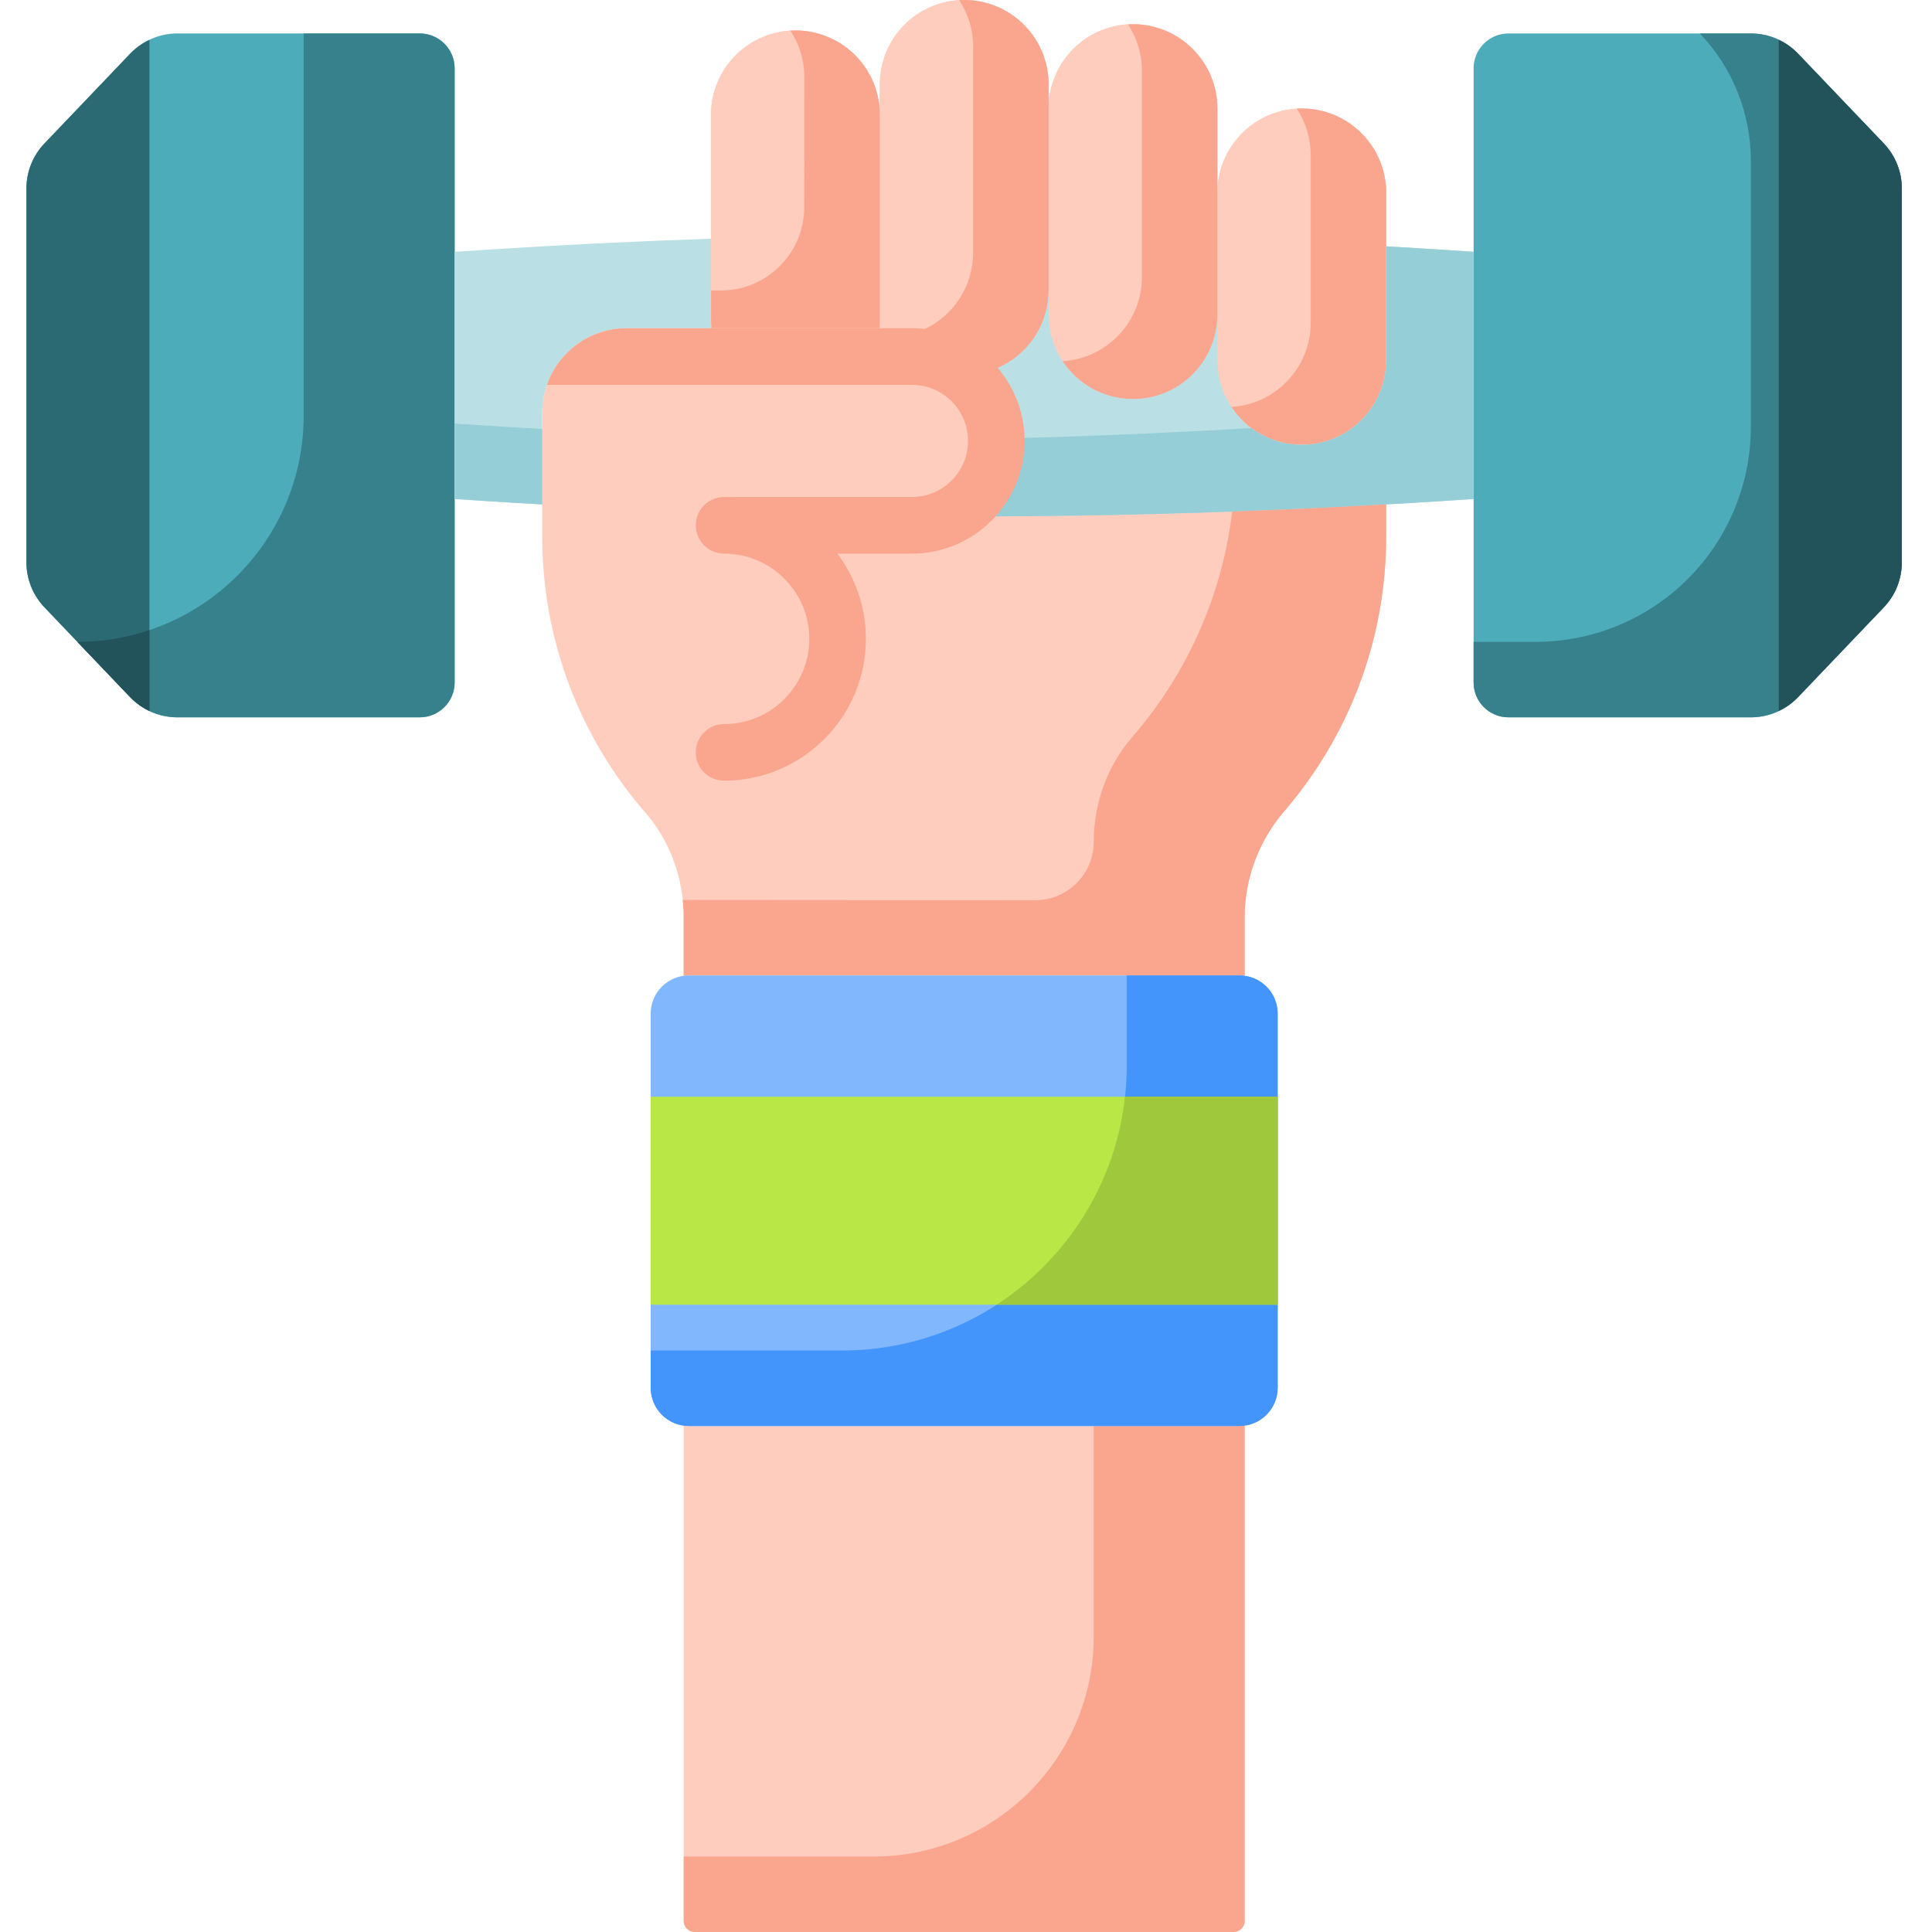
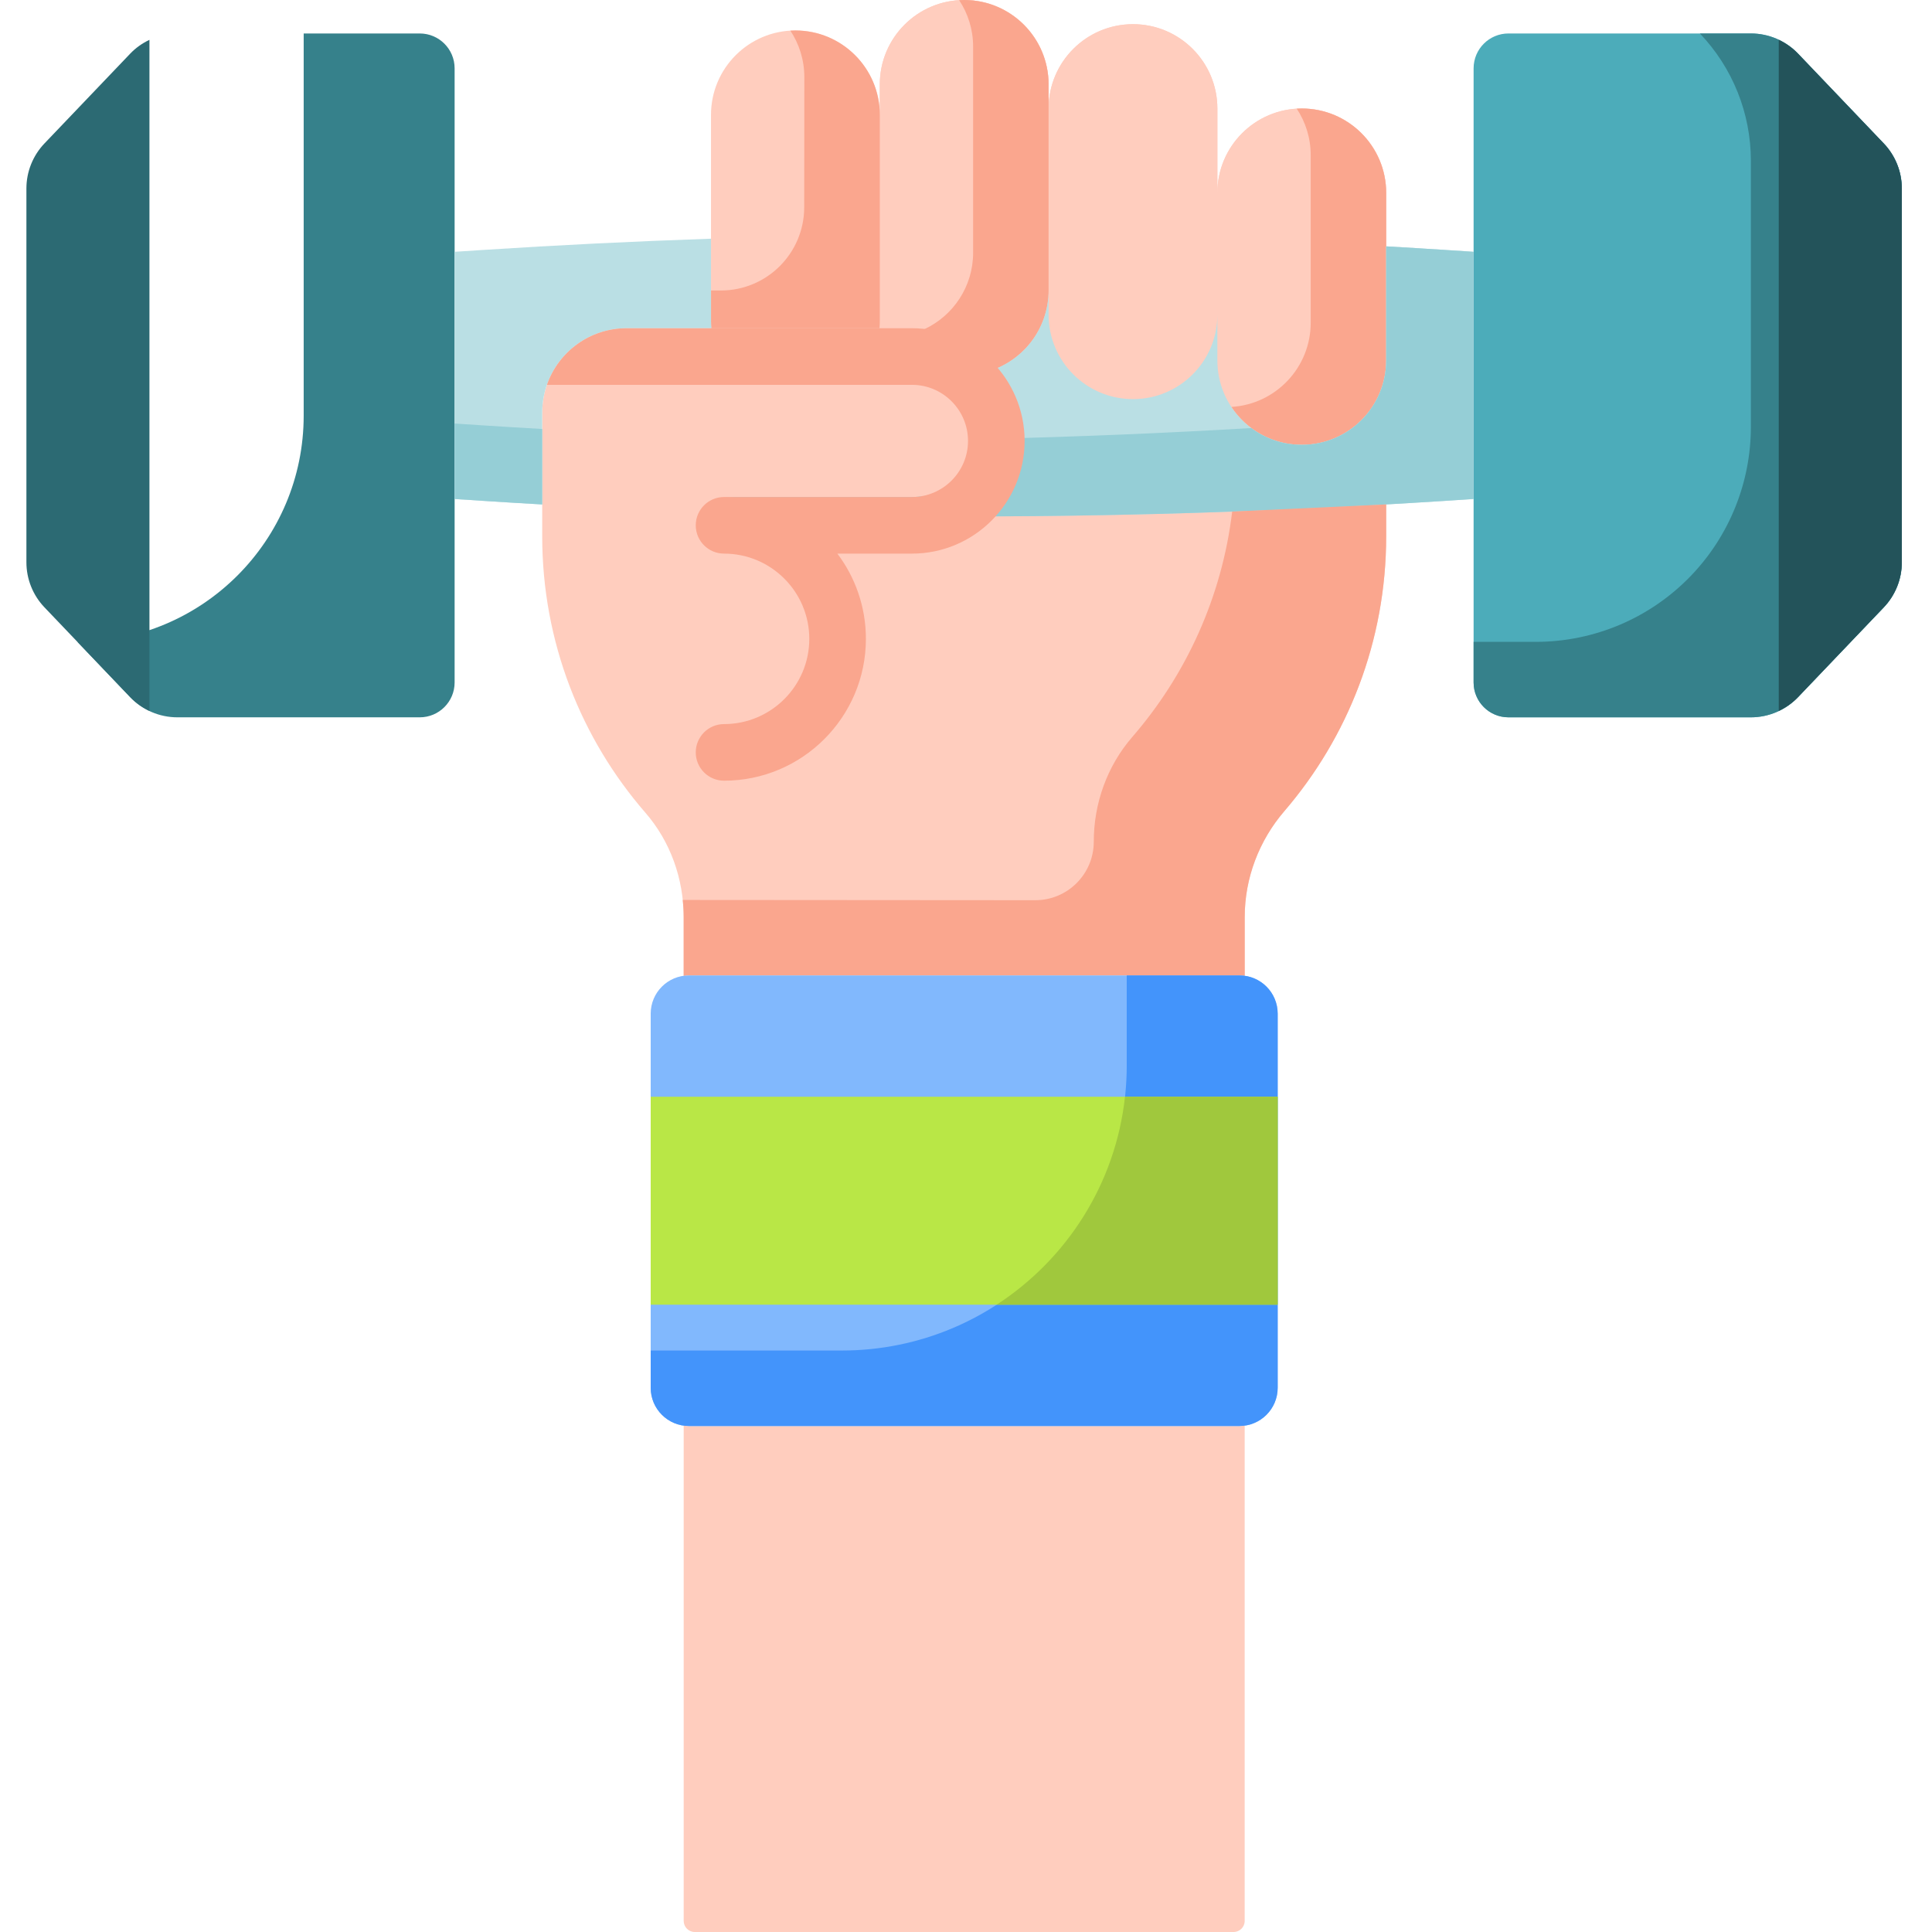
<svg xmlns="http://www.w3.org/2000/svg" width="512pt" viewBox="-7 0 512 512" height="512pt">
  <path fill="#ffcdbe" d="m360.352 65.285v-14.156c0-12.352-10.016-22.367-22.367-22.367s-22.367 10.016-22.367 22.367v-22.363c0-12.355-10.012-22.367-22.363-22.367-12.355 0-22.367 10.012-22.367 22.367v-6.398c0-12.355-10.016-22.367-22.367-22.367-12.352 0-22.363 10.012-22.363 22.367v8.07c0-12.352-10.016-22.363-22.367-22.363-12.352 0-22.367 10.012-22.367 22.363v56.547h-22.363c-12.355 0-22.367 10.012-22.367 22.367v32.758c0 28.031 10.312 53.652 27.355 73.281 6.641 7.648 10.133 17.539 10.133 27.676v15.539c.457-.062.918-.105 1.395-.105h145.891c.473 0 .934.043 1.391.105v-15.539c0-10.137 3.496-20.027 10.137-27.676 17.039-19.629 27.355-45.25 27.355-73.281zm0 0" />
  <path fill="#ffcdbe" d="m315.617 28.789v54.613c0 12.352-10.012 22.367-22.363 22.367-12.355 0-22.367-10.012-22.367-22.367v-54.613c0-12.352 10.012-22.367 22.367-22.367 12.352 0 22.363 10.016 22.363 22.367zm0 0" />
  <path fill="#ffcdbe" d="m360.352 51.121v44.398c0 12.352-10.016 22.363-22.367 22.363s-22.367-10.012-22.367-22.363v-44.398c0-12.352 10.016-22.367 22.367-22.367s22.367 10.016 22.367 22.367zm0 0" />
  <path fill="#4cacba" d="m469.504 14.223 22.711 23.789c3.07 3.215 4.785 7.492 4.785 11.938v99.066c0 4.449-1.715 8.727-4.785 11.941l-22.711 23.789c-3.266 3.418-7.781 5.352-12.508 5.352h-64.234c-5.105 0-9.242-4.141-9.242-9.242v-162.742c0-5.102 4.137-9.242 9.242-9.242h64.234c4.723 0 9.242 1.934 12.508 5.352zm0 0" />
  <path fill="#36818b" d="m492.215 38.012-22.715-23.789c-3.262-3.418-7.781-5.352-12.504-5.352h-13.508c8.672 9.082 13.512 21.16 13.512 33.719v70.52c0 14.66-5.648 28.754-15.77 39.355-10.754 11.262-25.645 17.633-41.219 17.633h-16.492v10.758c0 5.105 4.137 9.242 9.242 9.242h64.234c4.727 0 9.242-1.934 12.508-5.352l22.715-23.785c3.07-3.219 4.785-7.496 4.785-11.941v-99.066c-.004-4.449-1.719-8.727-4.789-11.941zm0 0" />
  <path fill="#23535a" d="m477.062 176.828-7.559 7.918c-1.477 1.547-3.219 2.77-5.109 3.664v-177.852c1.891.895 3.633 2.117 5.109 3.664l22.711 23.789c3.07 3.215 4.785 7.492 4.785 11.938v99.07c0 4.445-1.711 8.723-4.781 11.938zm0 0" />
-   <path fill="#4cacba" d="m27.496 14.223-22.711 23.789c-3.07 3.215-4.785 7.492-4.785 11.941v99.066c0 4.445 1.715 8.723 4.785 11.938l22.715 23.789c3.262 3.418 7.781 5.352 12.504 5.352h64.238c5.102 0 9.242-4.137 9.242-9.242v-162.742c0-5.102-4.141-9.242-9.242-9.242h-64.238c-4.723 0-9.242 1.934-12.508 5.352zm0 0" />
  <path fill="#36818b" d="m104.238 8.871h-30.758v101.258c0 33.117-26.848 59.969-59.969 59.969l13.984 14.648c3.266 3.418 7.781 5.352 12.508 5.352h64.234c5.105 0 9.242-4.137 9.242-9.242v-162.742c0-5.102-4.137-9.242-9.242-9.242zm0 0" />
  <path fill="#2c6a73" d="m19.938 176.828 7.562 7.918c1.473 1.547 3.215 2.77 5.105 3.664v-177.852c-1.891.895-3.633 2.117-5.105 3.664l-22.715 23.789c-3.07 3.215-4.785 7.492-4.785 11.941v99.066c0 4.445 1.715 8.723 4.785 11.938zm0 0" />
-   <path fill="#23535a" d="m32.605 166.973c-6 2.016-12.414 3.125-19.094 3.125 15.414 16.145 14.246 14.969 15.184 15.781.289.25 1.141.898 1.238.969 1.016.719 2.18 1.355 2.672 1.566zm0 0" />
-   <path fill="#ffcdbe" d="m226.066 86.984c.055-.637.09-1.281.09-1.93v-54.617c0-12.352-10.016-22.367-22.367-22.367-12.352 0-22.367 10.016-22.367 22.367v54.617c0 .648.035 1.293.09 1.93zm0 0" />
  <path fill="#ffcdbe" d="m248.52 0c-12.352 0-22.363 10.012-22.363 22.367v54.613c0 3.598.852 6.992 2.363 10.004h6.152c8.453 0 15.809 4.688 19.609 11.609 9.562-2.543 16.605-11.254 16.605-21.613v-54.613c0-12.355-10.016-22.367-22.367-22.367zm0 0" />
  <g fill="#faa68e">
-     <path d="m293.254 6.422c-.449 0-.895.016-1.34.043 2.34 3.535 3.703 7.77 3.703 12.32v54.617c0 11.902-9.297 21.629-21.027 22.324 4.004 6.047 10.863 10.043 18.664 10.043 12.352 0 22.363-10.016 22.363-22.367v-54.613c0-12.352-10.012-22.367-22.363-22.367zm0 0" />
    <path d="m337.984 28.754c-.449 0-.895.02-1.336.043 2.336 3.535 3.703 7.77 3.703 12.324v44.398c0 11.902-9.301 21.629-21.031 22.32 4.004 6.051 10.867 10.043 18.664 10.043 12.352 0 22.367-10.012 22.367-22.363v-44.398c0-12.352-10.016-22.367-22.367-22.367zm0 0" />
    <path d="m203.789 8.074c-.449 0-.895.016-1.336.043 2.336 3.531 3.703 7.766 3.703 12.32 0 0-.012 18.625-.031 34.496-.016 12.188-9.898 22.051-22.082 22.051h-2.617v8.07c0 .648.035 1.293.086 1.93h44.555c.055-.637.09-1.281.09-1.93v-54.617c0-12.352-10.016-22.363-22.367-22.363zm0 0" />
    <path d="m248.52 0c-.449 0-.891.016-1.336.043 2.34 3.535 3.703 7.77 3.703 12.324v54.613c0 8.965-5.281 16.688-12.898 20.254 7.035 1.047 13 5.363 16.293 11.359 9.562-2.543 16.605-11.254 16.605-21.613v-54.613c0-12.355-10.016-22.367-22.367-22.367zm0 0" />
  </g>
  <path fill="#badfe4" d="m376.176 66.25c-5.273-.344-10.551-.664-15.824-.965v30.234c0 12.352-10.016 22.363-22.367 22.363s-22.367-10.012-22.367-22.363v-12.117c0 12.352-10.012 22.367-22.363 22.367-12.355 0-22.367-10.016-22.367-22.367v-6.422c0 10.359-7.047 19.07-16.605 21.613v-.004c1.754 3.191 2.754 6.859 2.754 10.758 0 12.352-10.012 22.367-22.363 22.367h-49.789c5.855 0 11.316 1.68 15.938 4.57 58.465 1.418 116.973.23 175.355-3.566l7.34-.48v-65.508zm0 0" />
  <path fill="#95ced6" d="m376.176 66.25c-5.273-.344-10.551-.664-15.824-.965v30.234c0 12.352-10.016 22.363-22.367 22.363-5.02 0-9.656-1.652-13.387-4.445-22.875 1.352-45.766 2.297-68.664 2.852-2.918 8.953-11.332 15.426-21.262 15.426h-49.789c5.855 0 11.316 1.68 15.941 4.574 58.461 1.414 116.969.227 175.352-3.57l7.344-.477v-65.512zm0 0" />
  <path fill="#badfe4" d="m181.426 63.258c-20.211.688-40.414 1.68-60.602 2.992l-7.344.48v65.512l7.344.477c5.289.344 10.578.664 15.867.965v-24.332c0-12.355 10.016-22.367 22.367-22.367h22.453c-.055-.637-.086-1.281-.086-1.93zm0 0" />
  <path fill="#95ced6" d="m136.691 113.684c-5.289-.301-10.578-.621-15.867-.965l-7.344-.48v20l7.344.48c5.289.344 10.578.664 15.867.965zm0 0" />
-   <path fill="#faa68e" d="m319.543 135.57c-2.727 22.711-12.25 43.328-26.488 59.75-6.656 7.684-10.195 17.578-10.195 27.746 0 8.566-6.949 15.512-15.52 15.5-30.086-.039-93.402-.066-93.402-.066.156 1.512.246 3.035.246 4.562v15.543c.457-.062.918-.105 1.391-.105h145.891c.477 0 .938.043 1.395.105v-15.543c0-10.367 3.832-20.32 10.578-28.188 16.777-19.559 26.914-44.98 26.914-72.77v-8.43c-13.598.773-27.203 1.402-40.809 1.895zm0 0" />
+   <path fill="#faa68e" d="m319.543 135.57c-2.727 22.711-12.25 43.328-26.488 59.75-6.656 7.684-10.195 17.578-10.195 27.746 0 8.566-6.949 15.512-15.52 15.5-30.086-.039-93.402-.066-93.402-.066.156 1.512.246 3.035.246 4.562v15.543c.457-.062.918-.105 1.391-.105h145.891c.477 0 .938.043 1.395.105v-15.543c0-10.367 3.832-20.32 10.578-28.188 16.777-19.559 26.914-44.98 26.914-72.77v-8.43zm0 0" />
  <path fill="#ffcdbe" d="m321.465 377.906h-145.891c-.473 0-.934-.043-1.391-.105l.004 131.262c0 1.621 1.316 2.938 2.938 2.938h142.789c1.625 0 2.941-1.316 2.941-2.938v-131.262c-.453.062-.918.105-1.391.105zm0 0" />
-   <path fill="#faa68e" d="m321.465 377.906h-38.609v55.738c0 32.227-26.129 58.355-58.359 58.355h-50.309v17.062c0 1.621 1.316 2.938 2.938 2.938h142.789c1.625 0 2.941-1.316 2.941-2.938v-131.262c-.453.062-.918.105-1.391.105zm0 0" />
  <path fill="#81b8fd" d="m321.465 377.906h-145.891c-5.598 0-10.133-4.539-10.133-10.133v-99.141c0-5.598 4.535-10.133 10.133-10.133h145.891c5.598 0 10.133 4.535 10.133 10.133v99.141c0 5.594-4.535 10.133-10.133 10.133zm0 0" />
  <path fill="#4394fb" d="m321.465 258.5h-29.867v23.867c0 41.719-33.82 75.539-75.539 75.539h-50.617v9.867c0 5.594 4.535 10.133 10.133 10.133h145.891c5.598 0 10.133-4.539 10.133-10.133v-99.141c0-5.598-4.535-10.133-10.133-10.133zm0 0" />
  <path fill="#b9e746" d="m165.441 290.648h166.156v55.109h-166.156zm0 0" />
  <path fill="#a0c83d" d="m257.121 345.758h74.477v-55.109h-40.461c-2.52 23.102-15.457 43.062-34.016 55.109zm0 0" />
  <path fill="#faa68e" d="m137.941 101.984h96.73c8.195 0 14.863 6.668 14.863 14.867 0 8.195-6.668 14.863-14.863 14.863h-49.789c-4.141 0-7.5 3.355-7.5 7.5 0 4.145 3.359 7.5 7.5 7.5 12.457 0 22.59 10.133 22.59 22.59 0 12.453-10.133 22.586-22.59 22.586-4.141 0-7.5 3.355-7.5 7.5s3.359 7.5 7.5 7.5c20.727 0 37.59-16.863 37.59-37.586 0-8.473-2.816-16.297-7.562-22.59h19.762c16.469 0 29.863-13.398 29.863-29.863 0-16.469-13.395-29.867-29.863-29.867h-75.613c-9.773 0-18.074 6.266-21.117 15zm0 0" />
</svg>